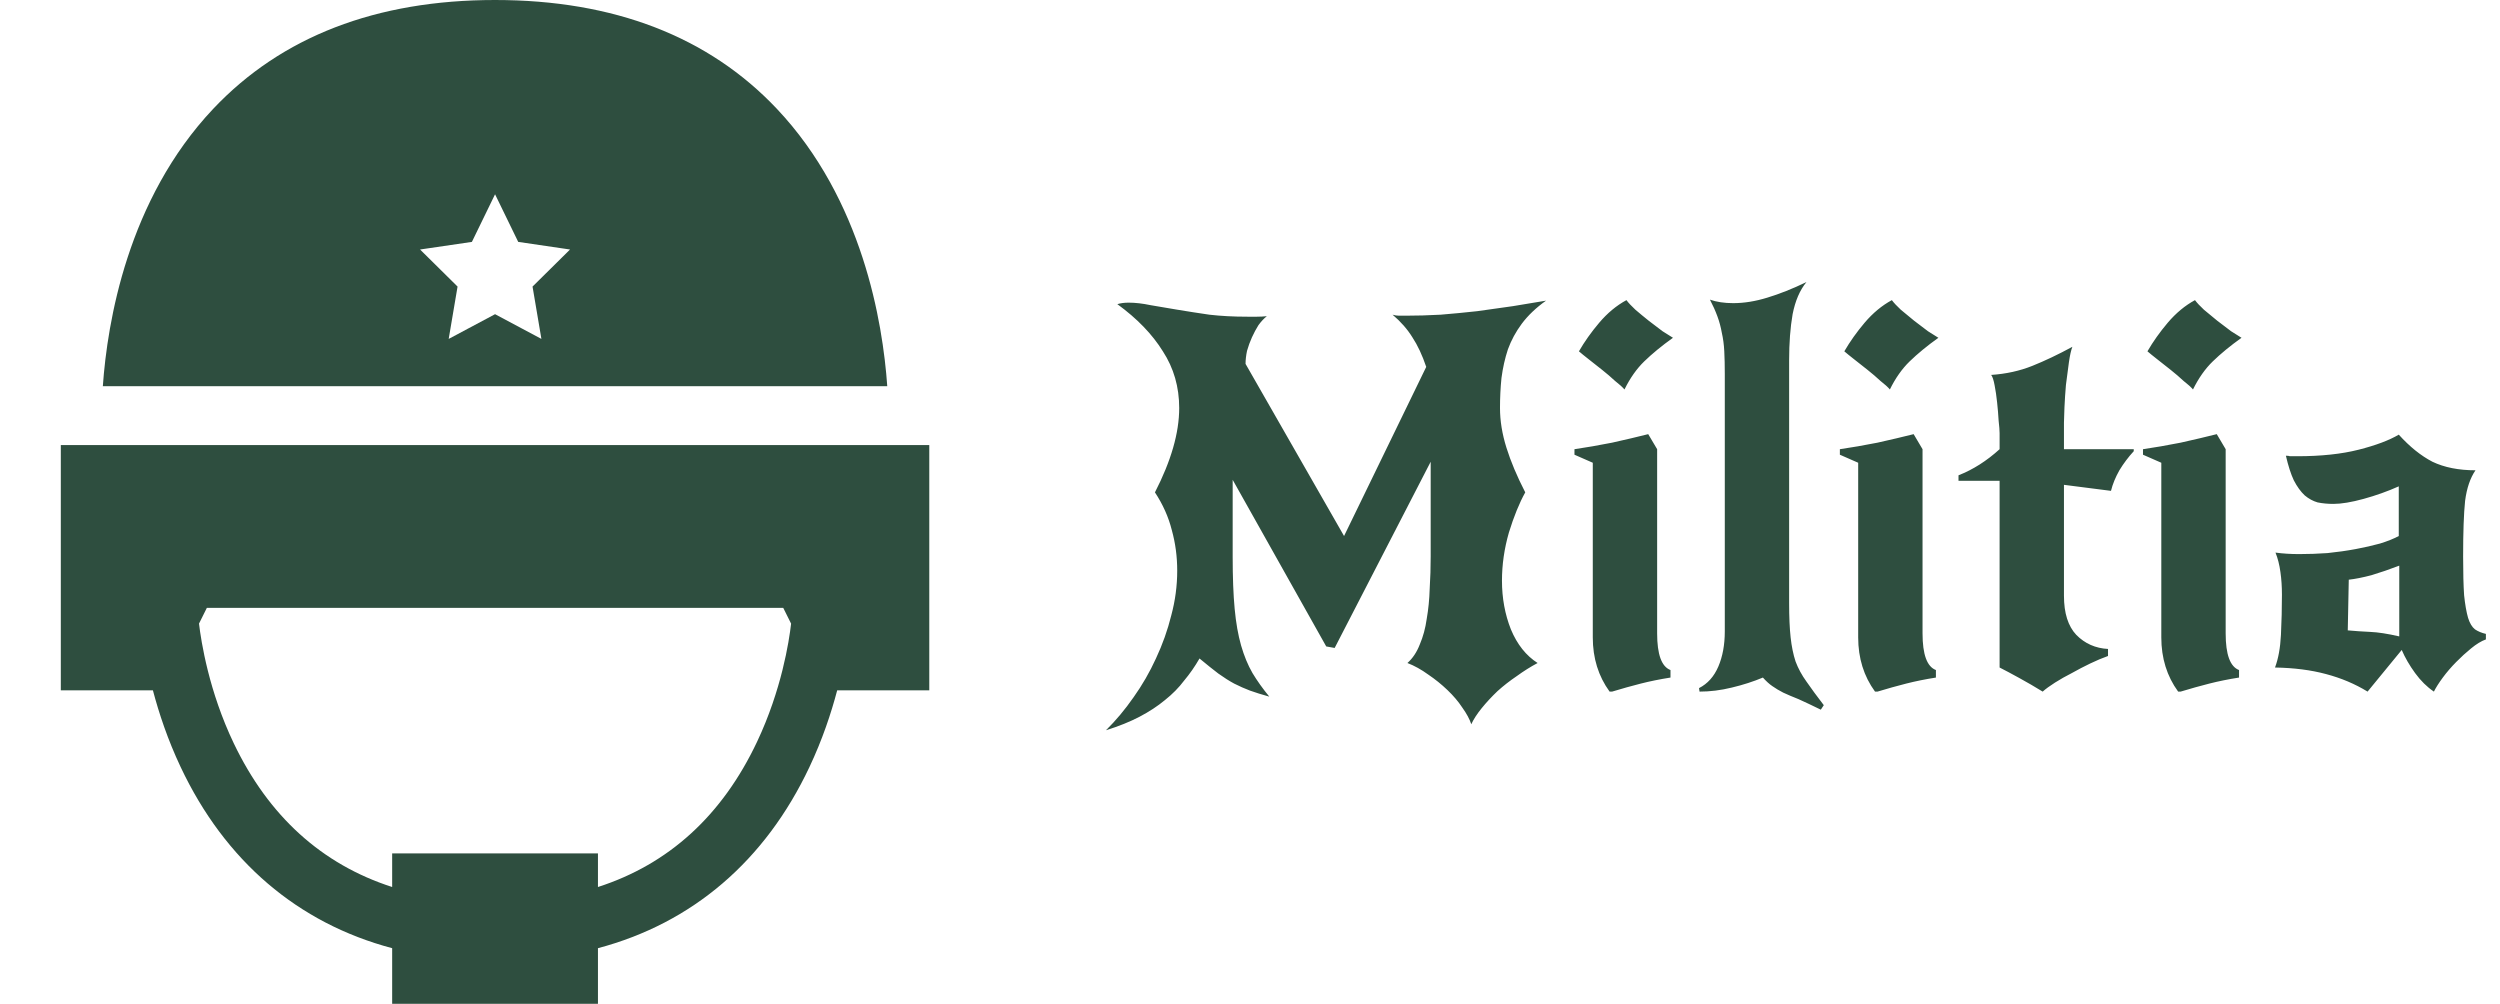
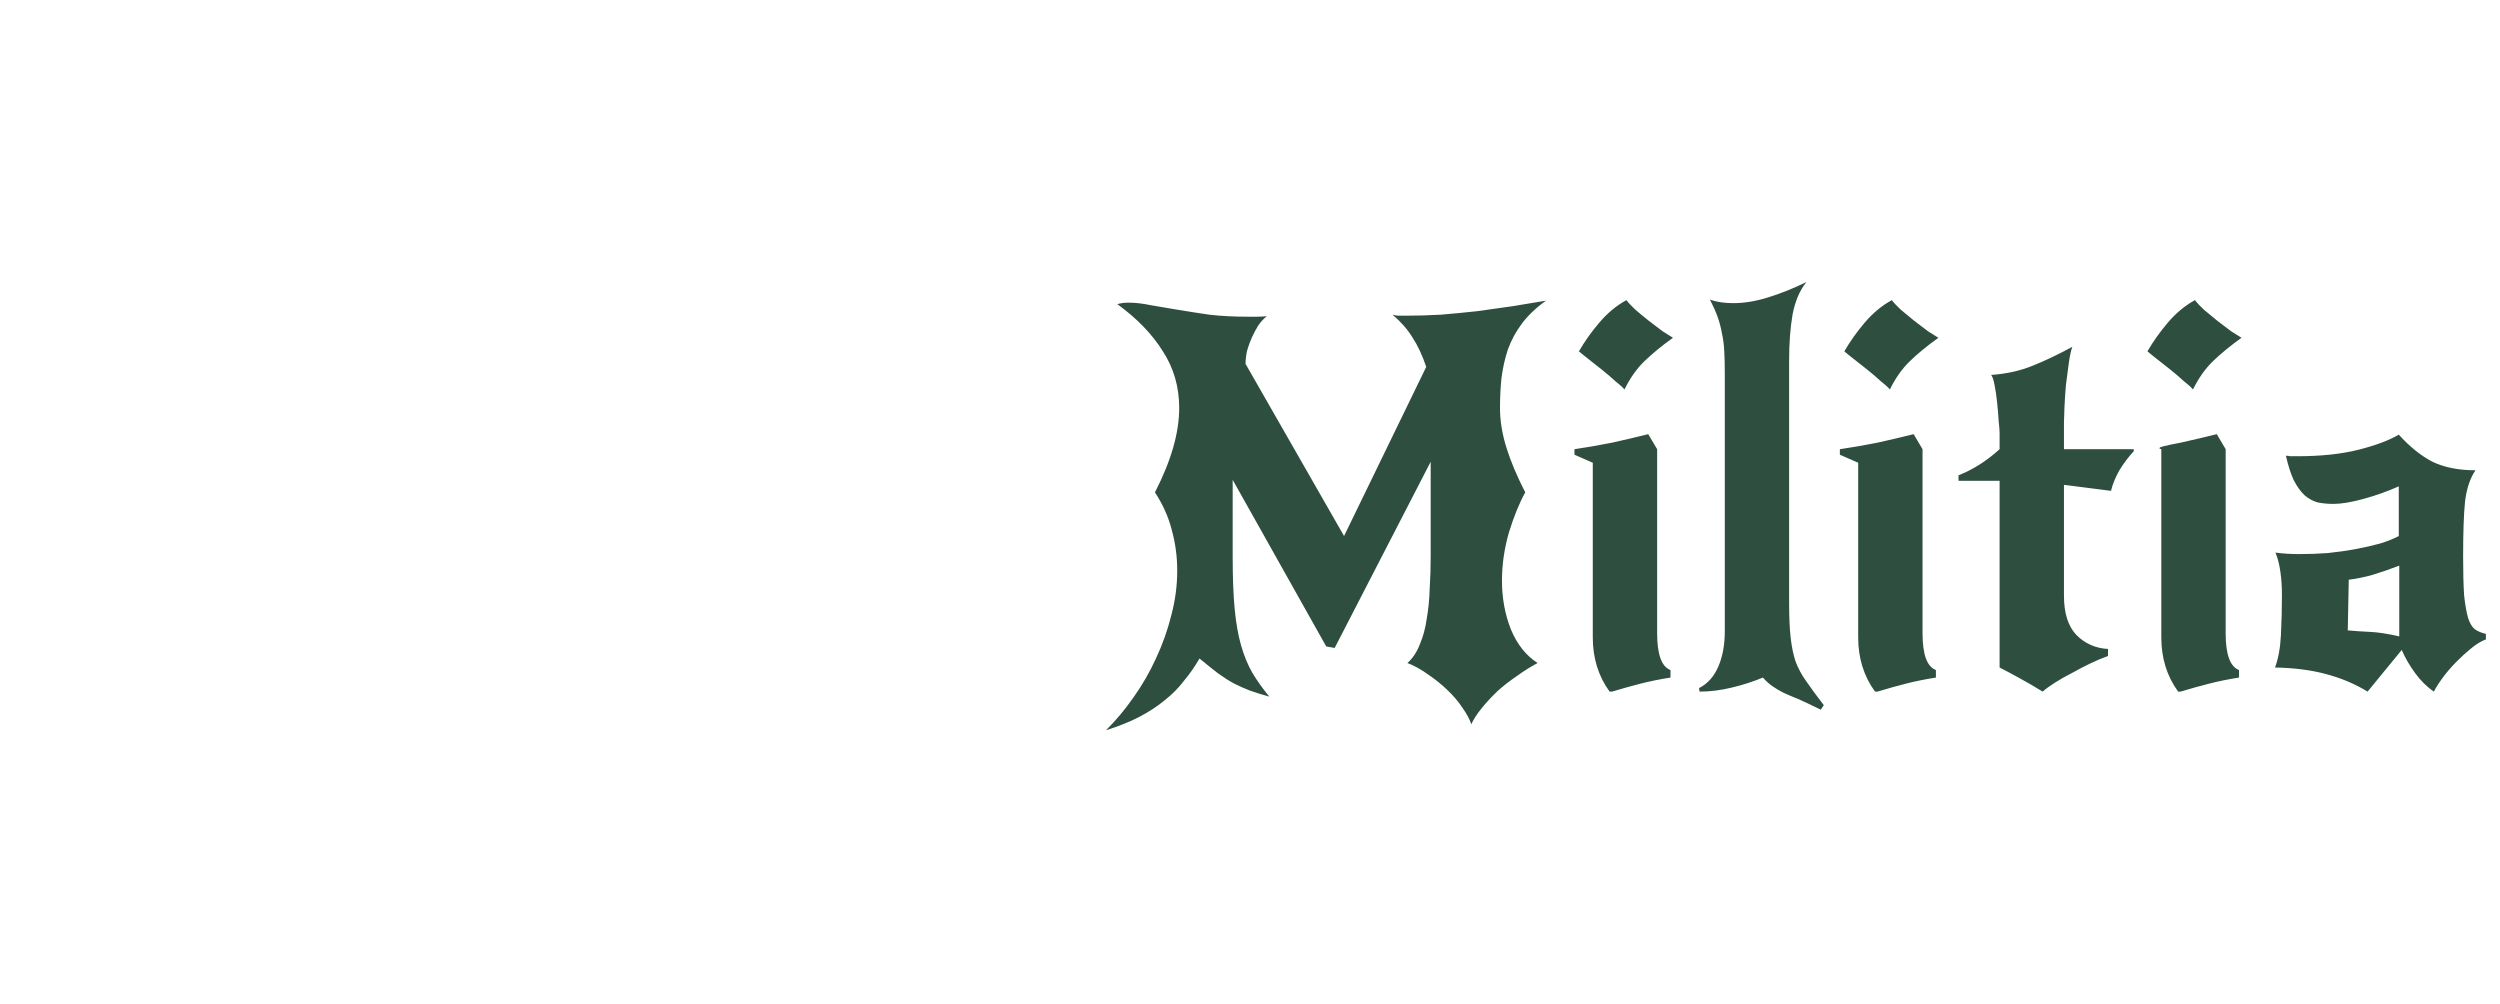
<svg xmlns="http://www.w3.org/2000/svg" width="132" height="53" viewBox="0 0 132 53" fill="none">
-   <path d="M70.025 34.132L65.085 25.334V29.389C65.085 30.484 65.12 31.403 65.19 32.145C65.259 32.887 65.373 33.531 65.529 34.079C65.686 34.627 65.887 35.113 66.131 35.537C66.375 35.943 66.671 36.358 67.019 36.782C66.636 36.676 66.296 36.57 66 36.464C65.721 36.358 65.442 36.234 65.163 36.093C64.902 35.952 64.623 35.775 64.327 35.563C64.048 35.351 63.717 35.086 63.334 34.768C63.09 35.192 62.82 35.581 62.523 35.934C62.245 36.305 61.905 36.65 61.504 36.968C61.121 37.286 60.676 37.577 60.171 37.842C59.666 38.107 59.073 38.346 58.394 38.558C58.916 38.045 59.404 37.462 59.857 36.809C60.31 36.173 60.703 35.492 61.034 34.768C61.382 34.026 61.652 33.266 61.844 32.489C62.053 31.712 62.157 30.926 62.157 30.131C62.157 29.389 62.062 28.673 61.87 27.984C61.696 27.295 61.4 26.633 60.981 25.997C61.835 24.336 62.262 22.852 62.262 21.545C62.262 20.432 61.974 19.433 61.4 18.55C60.842 17.649 60.04 16.819 58.995 16.059C59.169 16.006 59.369 15.98 59.596 15.98C59.944 15.98 60.328 16.024 60.746 16.112C61.182 16.183 61.652 16.262 62.157 16.351C62.68 16.439 63.247 16.527 63.856 16.616C64.466 16.686 65.137 16.722 65.869 16.722C66.043 16.722 66.209 16.722 66.366 16.722C66.54 16.722 66.714 16.713 66.889 16.695C66.732 16.819 66.584 16.978 66.444 17.172C66.322 17.366 66.209 17.578 66.104 17.808C66 18.038 65.913 18.276 65.843 18.524C65.791 18.771 65.765 19.001 65.765 19.213L70.966 28.302L75.305 19.372C75.096 18.753 74.852 18.232 74.573 17.808C74.312 17.384 73.963 16.987 73.528 16.616C73.65 16.651 73.763 16.669 73.868 16.669C73.972 16.669 74.085 16.669 74.207 16.669C74.8 16.669 75.418 16.651 76.063 16.616C76.708 16.563 77.353 16.501 77.998 16.43C78.642 16.342 79.269 16.253 79.879 16.165C80.489 16.059 81.073 15.962 81.631 15.874C81.108 16.245 80.681 16.651 80.35 17.093C80.036 17.517 79.792 17.967 79.618 18.444C79.461 18.921 79.348 19.425 79.278 19.955C79.226 20.467 79.2 20.997 79.2 21.545C79.2 22.216 79.313 22.914 79.54 23.638C79.766 24.362 80.097 25.149 80.533 25.997C80.219 26.562 79.932 27.269 79.67 28.117C79.426 28.965 79.304 29.813 79.304 30.661C79.304 31.579 79.461 32.436 79.775 33.231C80.106 34.026 80.576 34.618 81.186 35.007C80.82 35.201 80.454 35.431 80.089 35.696C79.723 35.943 79.383 36.208 79.069 36.491C78.755 36.791 78.477 37.091 78.233 37.392C77.989 37.692 77.806 37.975 77.684 38.24C77.597 37.975 77.44 37.683 77.213 37.365C77.004 37.047 76.743 36.738 76.429 36.438C76.115 36.137 75.776 35.863 75.41 35.616C75.044 35.351 74.678 35.148 74.312 35.007C74.591 34.759 74.809 34.432 74.965 34.026C75.14 33.62 75.262 33.169 75.331 32.675C75.418 32.18 75.471 31.65 75.488 31.085C75.523 30.519 75.54 29.954 75.54 29.389V24.38L70.47 34.212L70.025 34.132ZM87.497 23.718V33.443C87.497 34.556 87.732 35.201 88.202 35.378V35.775C87.645 35.863 87.122 35.969 86.634 36.093C86.146 36.217 85.641 36.358 85.118 36.517H84.987C84.395 35.704 84.099 34.75 84.099 33.655V24.433L83.132 24.009V23.718C83.741 23.629 84.404 23.514 85.118 23.373C85.832 23.214 86.469 23.064 87.026 22.923L87.497 23.718ZM83.367 18.55C83.663 18.038 84.02 17.534 84.439 17.04C84.874 16.527 85.353 16.13 85.876 15.847C85.981 15.988 86.138 16.156 86.347 16.351C86.573 16.545 86.808 16.739 87.052 16.934C87.314 17.128 87.558 17.313 87.784 17.49C88.028 17.649 88.211 17.764 88.333 17.835C87.74 18.259 87.235 18.674 86.817 19.08C86.416 19.469 86.068 19.963 85.772 20.564C85.667 20.44 85.501 20.29 85.275 20.114C85.066 19.919 84.839 19.725 84.595 19.531C84.351 19.336 84.116 19.151 83.889 18.974C83.663 18.797 83.489 18.656 83.367 18.55ZM89.709 36.332C90.162 36.102 90.502 35.722 90.729 35.192C90.955 34.662 91.069 34.044 91.069 33.337V19.743C91.069 19.301 91.06 18.903 91.042 18.55C91.025 18.197 90.981 17.87 90.912 17.57C90.859 17.269 90.781 16.978 90.676 16.695C90.572 16.412 90.441 16.121 90.284 15.821C90.633 15.944 91.042 16.006 91.513 16.006C92.088 16.006 92.689 15.909 93.316 15.715C93.961 15.52 94.65 15.246 95.381 14.893C95.033 15.317 94.789 15.882 94.65 16.589C94.527 17.296 94.466 18.108 94.466 19.027V31.853C94.466 32.577 94.493 33.178 94.545 33.655C94.597 34.132 94.684 34.556 94.806 34.927C94.946 35.298 95.137 35.651 95.381 35.987C95.625 36.34 95.93 36.756 96.296 37.233L96.139 37.471C95.669 37.241 95.277 37.056 94.963 36.915C94.65 36.791 94.379 36.676 94.153 36.57C93.944 36.464 93.752 36.349 93.578 36.226C93.421 36.12 93.255 35.969 93.081 35.775C92.576 35.987 92.027 36.164 91.434 36.305C90.859 36.446 90.293 36.517 89.735 36.517L89.709 36.332ZM101.51 23.718V33.443C101.51 34.556 101.746 35.201 102.216 35.378V35.775C101.659 35.863 101.136 35.969 100.648 36.093C100.16 36.217 99.654 36.358 99.132 36.517H99.001C98.409 35.704 98.112 34.75 98.112 33.655V24.433L97.145 24.009V23.718C97.755 23.629 98.417 23.514 99.132 23.373C99.846 23.214 100.482 23.064 101.04 22.923L101.51 23.718ZM97.38 18.55C97.677 18.038 98.034 17.534 98.452 17.04C98.888 16.527 99.367 16.13 99.89 15.847C99.994 15.988 100.151 16.156 100.36 16.351C100.587 16.545 100.822 16.739 101.066 16.934C101.327 17.128 101.571 17.313 101.798 17.49C102.042 17.649 102.225 17.764 102.347 17.835C101.754 18.259 101.249 18.674 100.831 19.08C100.43 19.469 100.081 19.963 99.785 20.564C99.681 20.44 99.515 20.29 99.289 20.114C99.079 19.919 98.853 19.725 98.609 19.531C98.365 19.336 98.13 19.151 97.903 18.974C97.677 18.797 97.502 18.656 97.38 18.55ZM108.977 25.599V31.456C108.977 32.374 109.195 33.063 109.63 33.523C110.083 33.982 110.641 34.229 111.303 34.265V34.636C111.007 34.742 110.693 34.874 110.362 35.033C110.031 35.192 109.709 35.36 109.395 35.537C109.081 35.696 108.785 35.863 108.506 36.04C108.228 36.217 108.01 36.376 107.853 36.517C107.452 36.27 107.043 36.031 106.624 35.802C106.206 35.572 105.858 35.386 105.579 35.245V25.387H103.409V25.096C104.176 24.795 104.899 24.336 105.579 23.718V22.87C105.579 22.728 105.561 22.507 105.527 22.207C105.509 21.889 105.483 21.571 105.448 21.253C105.413 20.917 105.37 20.617 105.317 20.352C105.265 20.069 105.204 19.884 105.134 19.796C105.919 19.743 106.642 19.584 107.304 19.319C107.966 19.054 108.672 18.718 109.421 18.312C109.352 18.488 109.291 18.762 109.238 19.133C109.186 19.504 109.134 19.902 109.081 20.326C109.047 20.732 109.02 21.129 109.003 21.518C108.986 21.889 108.977 22.154 108.977 22.313V23.718H112.662V23.824C112.384 24.124 112.131 24.46 111.904 24.831C111.695 25.202 111.547 25.564 111.46 25.917L108.977 25.599ZM117.515 23.718V33.443C117.515 34.556 117.75 35.201 118.221 35.378V35.775C117.663 35.863 117.141 35.969 116.653 36.093C116.165 36.217 115.659 36.358 115.137 36.517H115.006C114.413 35.704 114.117 34.75 114.117 33.655V24.433L113.15 24.009V23.718C113.76 23.629 114.422 23.514 115.137 23.373C115.851 23.214 116.487 23.064 117.045 22.923L117.515 23.718ZM113.385 18.55C113.682 18.038 114.039 17.534 114.457 17.04C114.893 16.527 115.372 16.13 115.895 15.847C115.999 15.988 116.156 16.156 116.365 16.351C116.592 16.545 116.827 16.739 117.071 16.934C117.332 17.128 117.576 17.313 117.803 17.49C118.047 17.649 118.23 17.764 118.352 17.835C117.759 18.259 117.254 18.674 116.836 19.08C116.435 19.469 116.086 19.963 115.79 20.564C115.685 20.44 115.52 20.29 115.293 20.114C115.084 19.919 114.858 19.725 114.614 19.531C114.37 19.336 114.135 19.151 113.908 18.974C113.682 18.797 113.507 18.656 113.385 18.55ZM123.962 33.284C124.346 33.319 124.738 33.346 125.138 33.364C125.557 33.381 126.071 33.461 126.681 33.602V29.866C126.175 30.06 125.687 30.228 125.217 30.369C124.746 30.493 124.346 30.572 124.015 30.608L123.962 33.284ZM130.706 24.831C130.427 25.237 130.244 25.776 130.157 26.447C130.087 27.118 130.053 28.099 130.053 29.389C130.053 30.237 130.07 30.917 130.105 31.429C130.157 31.924 130.227 32.321 130.314 32.622C130.401 32.904 130.523 33.107 130.68 33.231C130.837 33.337 131.029 33.417 131.255 33.47V33.761C131.011 33.849 130.749 34.008 130.471 34.238C130.209 34.45 129.948 34.689 129.687 34.954C129.425 35.219 129.19 35.492 128.981 35.775C128.772 36.058 128.615 36.305 128.51 36.517C128.144 36.27 127.813 35.943 127.517 35.537C127.221 35.13 126.986 34.724 126.811 34.318L125.008 36.517C124.346 36.111 123.614 35.802 122.812 35.59C122.028 35.378 121.131 35.263 120.12 35.245C120.294 34.786 120.399 34.212 120.434 33.523C120.468 32.816 120.486 32.109 120.486 31.403C120.486 30.979 120.46 30.581 120.407 30.21C120.355 29.821 120.268 29.477 120.146 29.177C120.529 29.23 120.948 29.256 121.401 29.256C121.889 29.256 122.385 29.238 122.891 29.203C123.413 29.15 123.91 29.079 124.38 28.991C124.851 28.903 125.278 28.806 125.661 28.7C126.062 28.576 126.393 28.443 126.655 28.302V25.679C126.062 25.944 125.443 26.164 124.799 26.341C124.154 26.518 123.622 26.606 123.204 26.606C122.908 26.606 122.629 26.58 122.368 26.527C122.124 26.456 121.897 26.332 121.688 26.156C121.479 25.961 121.287 25.696 121.113 25.361C120.956 25.025 120.817 24.592 120.695 24.062C120.799 24.062 120.869 24.071 120.904 24.089C120.956 24.089 121.087 24.089 121.296 24.089C122.551 24.089 123.631 23.974 124.537 23.744C125.443 23.514 126.149 23.249 126.655 22.949C127.23 23.585 127.822 24.062 128.432 24.38C129.059 24.68 129.817 24.831 130.706 24.831Z" fill="#2E4E3F" />
-   <path d="M49.066 23.498H3.211V36.451H8.074C8.391 37.655 8.856 39.054 9.537 40.497C11.877 45.458 15.723 48.742 20.706 50.064V53H31.572V50.064C36.555 48.742 40.401 45.458 42.74 40.497C43.421 39.054 43.886 37.655 44.203 36.451H49.066V23.498ZM39.977 39.157C38.139 43.053 35.317 45.627 31.572 46.834V45.061H20.706V46.834C16.991 45.637 14.182 43.092 12.343 39.247C11.032 36.505 10.622 33.891 10.508 32.926L10.922 32.095H41.355L41.77 32.928C41.661 33.877 41.265 36.427 39.977 39.157ZM41.019 5.746C37.42 1.934 32.414 0 26.139 0C19.863 0 14.857 1.934 11.258 5.746C6.73 10.543 5.666 17.025 5.43 20.392H46.847C46.611 17.025 45.548 10.543 41.019 5.746ZM28.586 17.894L26.139 16.589L23.691 17.894L24.159 15.131L22.179 13.174L24.916 12.772L26.139 10.258L27.362 12.772L30.098 13.174L28.118 15.131L28.586 17.894Z" fill="#2E4E3F" />
+   <path d="M70.025 34.132L65.085 25.334V29.389C65.085 30.484 65.12 31.403 65.19 32.145C65.259 32.887 65.373 33.531 65.529 34.079C65.686 34.627 65.887 35.113 66.131 35.537C66.375 35.943 66.671 36.358 67.019 36.782C66.636 36.676 66.296 36.57 66 36.464C65.721 36.358 65.442 36.234 65.163 36.093C64.902 35.952 64.623 35.775 64.327 35.563C64.048 35.351 63.717 35.086 63.334 34.768C63.09 35.192 62.82 35.581 62.523 35.934C62.245 36.305 61.905 36.65 61.504 36.968C61.121 37.286 60.676 37.577 60.171 37.842C59.666 38.107 59.073 38.346 58.394 38.558C58.916 38.045 59.404 37.462 59.857 36.809C60.31 36.173 60.703 35.492 61.034 34.768C61.382 34.026 61.652 33.266 61.844 32.489C62.053 31.712 62.157 30.926 62.157 30.131C62.157 29.389 62.062 28.673 61.87 27.984C61.696 27.295 61.4 26.633 60.981 25.997C61.835 24.336 62.262 22.852 62.262 21.545C62.262 20.432 61.974 19.433 61.4 18.55C60.842 17.649 60.04 16.819 58.995 16.059C59.169 16.006 59.369 15.98 59.596 15.98C59.944 15.98 60.328 16.024 60.746 16.112C61.182 16.183 61.652 16.262 62.157 16.351C62.68 16.439 63.247 16.527 63.856 16.616C64.466 16.686 65.137 16.722 65.869 16.722C66.043 16.722 66.209 16.722 66.366 16.722C66.54 16.722 66.714 16.713 66.889 16.695C66.732 16.819 66.584 16.978 66.444 17.172C66.322 17.366 66.209 17.578 66.104 17.808C66 18.038 65.913 18.276 65.843 18.524C65.791 18.771 65.765 19.001 65.765 19.213L70.966 28.302L75.305 19.372C75.096 18.753 74.852 18.232 74.573 17.808C74.312 17.384 73.963 16.987 73.528 16.616C73.65 16.651 73.763 16.669 73.868 16.669C73.972 16.669 74.085 16.669 74.207 16.669C74.8 16.669 75.418 16.651 76.063 16.616C76.708 16.563 77.353 16.501 77.998 16.43C78.642 16.342 79.269 16.253 79.879 16.165C80.489 16.059 81.073 15.962 81.631 15.874C81.108 16.245 80.681 16.651 80.35 17.093C80.036 17.517 79.792 17.967 79.618 18.444C79.461 18.921 79.348 19.425 79.278 19.955C79.226 20.467 79.2 20.997 79.2 21.545C79.2 22.216 79.313 22.914 79.54 23.638C79.766 24.362 80.097 25.149 80.533 25.997C80.219 26.562 79.932 27.269 79.67 28.117C79.426 28.965 79.304 29.813 79.304 30.661C79.304 31.579 79.461 32.436 79.775 33.231C80.106 34.026 80.576 34.618 81.186 35.007C80.82 35.201 80.454 35.431 80.089 35.696C79.723 35.943 79.383 36.208 79.069 36.491C78.755 36.791 78.477 37.091 78.233 37.392C77.989 37.692 77.806 37.975 77.684 38.24C77.597 37.975 77.44 37.683 77.213 37.365C77.004 37.047 76.743 36.738 76.429 36.438C76.115 36.137 75.776 35.863 75.41 35.616C75.044 35.351 74.678 35.148 74.312 35.007C74.591 34.759 74.809 34.432 74.965 34.026C75.14 33.62 75.262 33.169 75.331 32.675C75.418 32.18 75.471 31.65 75.488 31.085C75.523 30.519 75.54 29.954 75.54 29.389V24.38L70.47 34.212L70.025 34.132ZM87.497 23.718V33.443C87.497 34.556 87.732 35.201 88.202 35.378V35.775C87.645 35.863 87.122 35.969 86.634 36.093C86.146 36.217 85.641 36.358 85.118 36.517H84.987C84.395 35.704 84.099 34.75 84.099 33.655V24.433L83.132 24.009V23.718C83.741 23.629 84.404 23.514 85.118 23.373C85.832 23.214 86.469 23.064 87.026 22.923L87.497 23.718ZM83.367 18.55C83.663 18.038 84.02 17.534 84.439 17.04C84.874 16.527 85.353 16.13 85.876 15.847C85.981 15.988 86.138 16.156 86.347 16.351C86.573 16.545 86.808 16.739 87.052 16.934C87.314 17.128 87.558 17.313 87.784 17.49C88.028 17.649 88.211 17.764 88.333 17.835C87.74 18.259 87.235 18.674 86.817 19.08C86.416 19.469 86.068 19.963 85.772 20.564C85.667 20.44 85.501 20.29 85.275 20.114C85.066 19.919 84.839 19.725 84.595 19.531C84.351 19.336 84.116 19.151 83.889 18.974C83.663 18.797 83.489 18.656 83.367 18.55ZM89.709 36.332C90.162 36.102 90.502 35.722 90.729 35.192C90.955 34.662 91.069 34.044 91.069 33.337V19.743C91.069 19.301 91.06 18.903 91.042 18.55C91.025 18.197 90.981 17.87 90.912 17.57C90.859 17.269 90.781 16.978 90.676 16.695C90.572 16.412 90.441 16.121 90.284 15.821C90.633 15.944 91.042 16.006 91.513 16.006C92.088 16.006 92.689 15.909 93.316 15.715C93.961 15.52 94.65 15.246 95.381 14.893C95.033 15.317 94.789 15.882 94.65 16.589C94.527 17.296 94.466 18.108 94.466 19.027V31.853C94.466 32.577 94.493 33.178 94.545 33.655C94.597 34.132 94.684 34.556 94.806 34.927C94.946 35.298 95.137 35.651 95.381 35.987C95.625 36.34 95.93 36.756 96.296 37.233L96.139 37.471C95.669 37.241 95.277 37.056 94.963 36.915C94.65 36.791 94.379 36.676 94.153 36.57C93.944 36.464 93.752 36.349 93.578 36.226C93.421 36.12 93.255 35.969 93.081 35.775C92.576 35.987 92.027 36.164 91.434 36.305C90.859 36.446 90.293 36.517 89.735 36.517L89.709 36.332ZM101.51 23.718V33.443C101.51 34.556 101.746 35.201 102.216 35.378V35.775C101.659 35.863 101.136 35.969 100.648 36.093C100.16 36.217 99.654 36.358 99.132 36.517H99.001C98.409 35.704 98.112 34.75 98.112 33.655V24.433L97.145 24.009V23.718C97.755 23.629 98.417 23.514 99.132 23.373C99.846 23.214 100.482 23.064 101.04 22.923L101.51 23.718ZM97.38 18.55C97.677 18.038 98.034 17.534 98.452 17.04C98.888 16.527 99.367 16.13 99.89 15.847C99.994 15.988 100.151 16.156 100.36 16.351C100.587 16.545 100.822 16.739 101.066 16.934C101.327 17.128 101.571 17.313 101.798 17.49C102.042 17.649 102.225 17.764 102.347 17.835C101.754 18.259 101.249 18.674 100.831 19.08C100.43 19.469 100.081 19.963 99.785 20.564C99.681 20.44 99.515 20.29 99.289 20.114C99.079 19.919 98.853 19.725 98.609 19.531C98.365 19.336 98.13 19.151 97.903 18.974C97.677 18.797 97.502 18.656 97.38 18.55ZM108.977 25.599V31.456C108.977 32.374 109.195 33.063 109.63 33.523C110.083 33.982 110.641 34.229 111.303 34.265V34.636C111.007 34.742 110.693 34.874 110.362 35.033C110.031 35.192 109.709 35.36 109.395 35.537C109.081 35.696 108.785 35.863 108.506 36.04C108.228 36.217 108.01 36.376 107.853 36.517C107.452 36.27 107.043 36.031 106.624 35.802C106.206 35.572 105.858 35.386 105.579 35.245V25.387H103.409V25.096C104.176 24.795 104.899 24.336 105.579 23.718V22.87C105.579 22.728 105.561 22.507 105.527 22.207C105.509 21.889 105.483 21.571 105.448 21.253C105.413 20.917 105.37 20.617 105.317 20.352C105.265 20.069 105.204 19.884 105.134 19.796C105.919 19.743 106.642 19.584 107.304 19.319C107.966 19.054 108.672 18.718 109.421 18.312C109.352 18.488 109.291 18.762 109.238 19.133C109.186 19.504 109.134 19.902 109.081 20.326C109.047 20.732 109.02 21.129 109.003 21.518C108.986 21.889 108.977 22.154 108.977 22.313V23.718H112.662V23.824C112.384 24.124 112.131 24.46 111.904 24.831C111.695 25.202 111.547 25.564 111.46 25.917L108.977 25.599ZM117.515 23.718V33.443C117.515 34.556 117.75 35.201 118.221 35.378V35.775C117.663 35.863 117.141 35.969 116.653 36.093C116.165 36.217 115.659 36.358 115.137 36.517H115.006C114.413 35.704 114.117 34.75 114.117 33.655V24.433V23.718C113.76 23.629 114.422 23.514 115.137 23.373C115.851 23.214 116.487 23.064 117.045 22.923L117.515 23.718ZM113.385 18.55C113.682 18.038 114.039 17.534 114.457 17.04C114.893 16.527 115.372 16.13 115.895 15.847C115.999 15.988 116.156 16.156 116.365 16.351C116.592 16.545 116.827 16.739 117.071 16.934C117.332 17.128 117.576 17.313 117.803 17.49C118.047 17.649 118.23 17.764 118.352 17.835C117.759 18.259 117.254 18.674 116.836 19.08C116.435 19.469 116.086 19.963 115.79 20.564C115.685 20.44 115.52 20.29 115.293 20.114C115.084 19.919 114.858 19.725 114.614 19.531C114.37 19.336 114.135 19.151 113.908 18.974C113.682 18.797 113.507 18.656 113.385 18.55ZM123.962 33.284C124.346 33.319 124.738 33.346 125.138 33.364C125.557 33.381 126.071 33.461 126.681 33.602V29.866C126.175 30.06 125.687 30.228 125.217 30.369C124.746 30.493 124.346 30.572 124.015 30.608L123.962 33.284ZM130.706 24.831C130.427 25.237 130.244 25.776 130.157 26.447C130.087 27.118 130.053 28.099 130.053 29.389C130.053 30.237 130.07 30.917 130.105 31.429C130.157 31.924 130.227 32.321 130.314 32.622C130.401 32.904 130.523 33.107 130.68 33.231C130.837 33.337 131.029 33.417 131.255 33.47V33.761C131.011 33.849 130.749 34.008 130.471 34.238C130.209 34.45 129.948 34.689 129.687 34.954C129.425 35.219 129.19 35.492 128.981 35.775C128.772 36.058 128.615 36.305 128.51 36.517C128.144 36.27 127.813 35.943 127.517 35.537C127.221 35.13 126.986 34.724 126.811 34.318L125.008 36.517C124.346 36.111 123.614 35.802 122.812 35.59C122.028 35.378 121.131 35.263 120.12 35.245C120.294 34.786 120.399 34.212 120.434 33.523C120.468 32.816 120.486 32.109 120.486 31.403C120.486 30.979 120.46 30.581 120.407 30.21C120.355 29.821 120.268 29.477 120.146 29.177C120.529 29.23 120.948 29.256 121.401 29.256C121.889 29.256 122.385 29.238 122.891 29.203C123.413 29.15 123.91 29.079 124.38 28.991C124.851 28.903 125.278 28.806 125.661 28.7C126.062 28.576 126.393 28.443 126.655 28.302V25.679C126.062 25.944 125.443 26.164 124.799 26.341C124.154 26.518 123.622 26.606 123.204 26.606C122.908 26.606 122.629 26.58 122.368 26.527C122.124 26.456 121.897 26.332 121.688 26.156C121.479 25.961 121.287 25.696 121.113 25.361C120.956 25.025 120.817 24.592 120.695 24.062C120.799 24.062 120.869 24.071 120.904 24.089C120.956 24.089 121.087 24.089 121.296 24.089C122.551 24.089 123.631 23.974 124.537 23.744C125.443 23.514 126.149 23.249 126.655 22.949C127.23 23.585 127.822 24.062 128.432 24.38C129.059 24.68 129.817 24.831 130.706 24.831Z" fill="#2E4E3F" />
</svg>